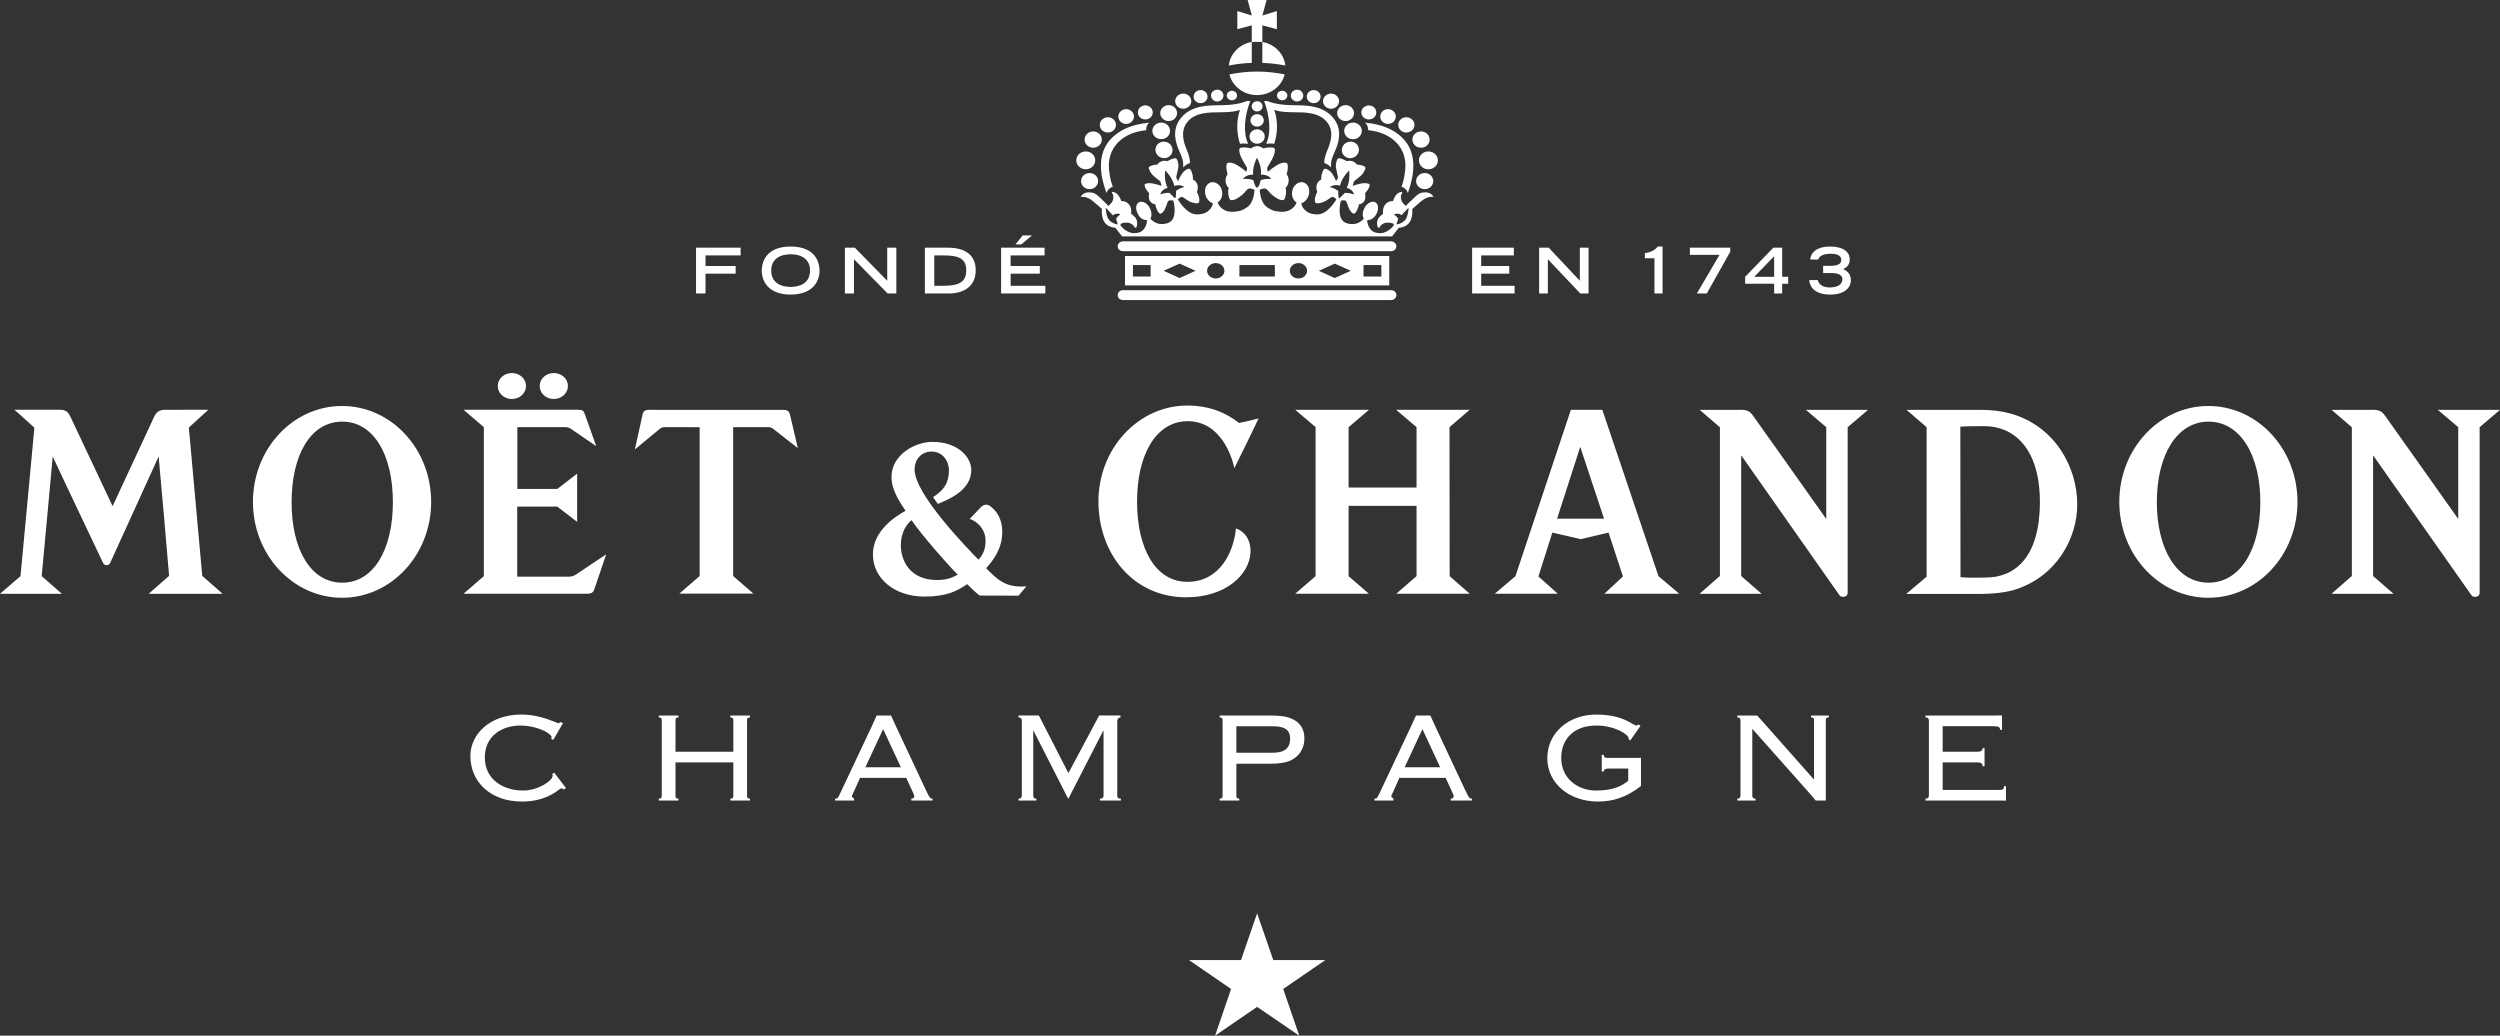
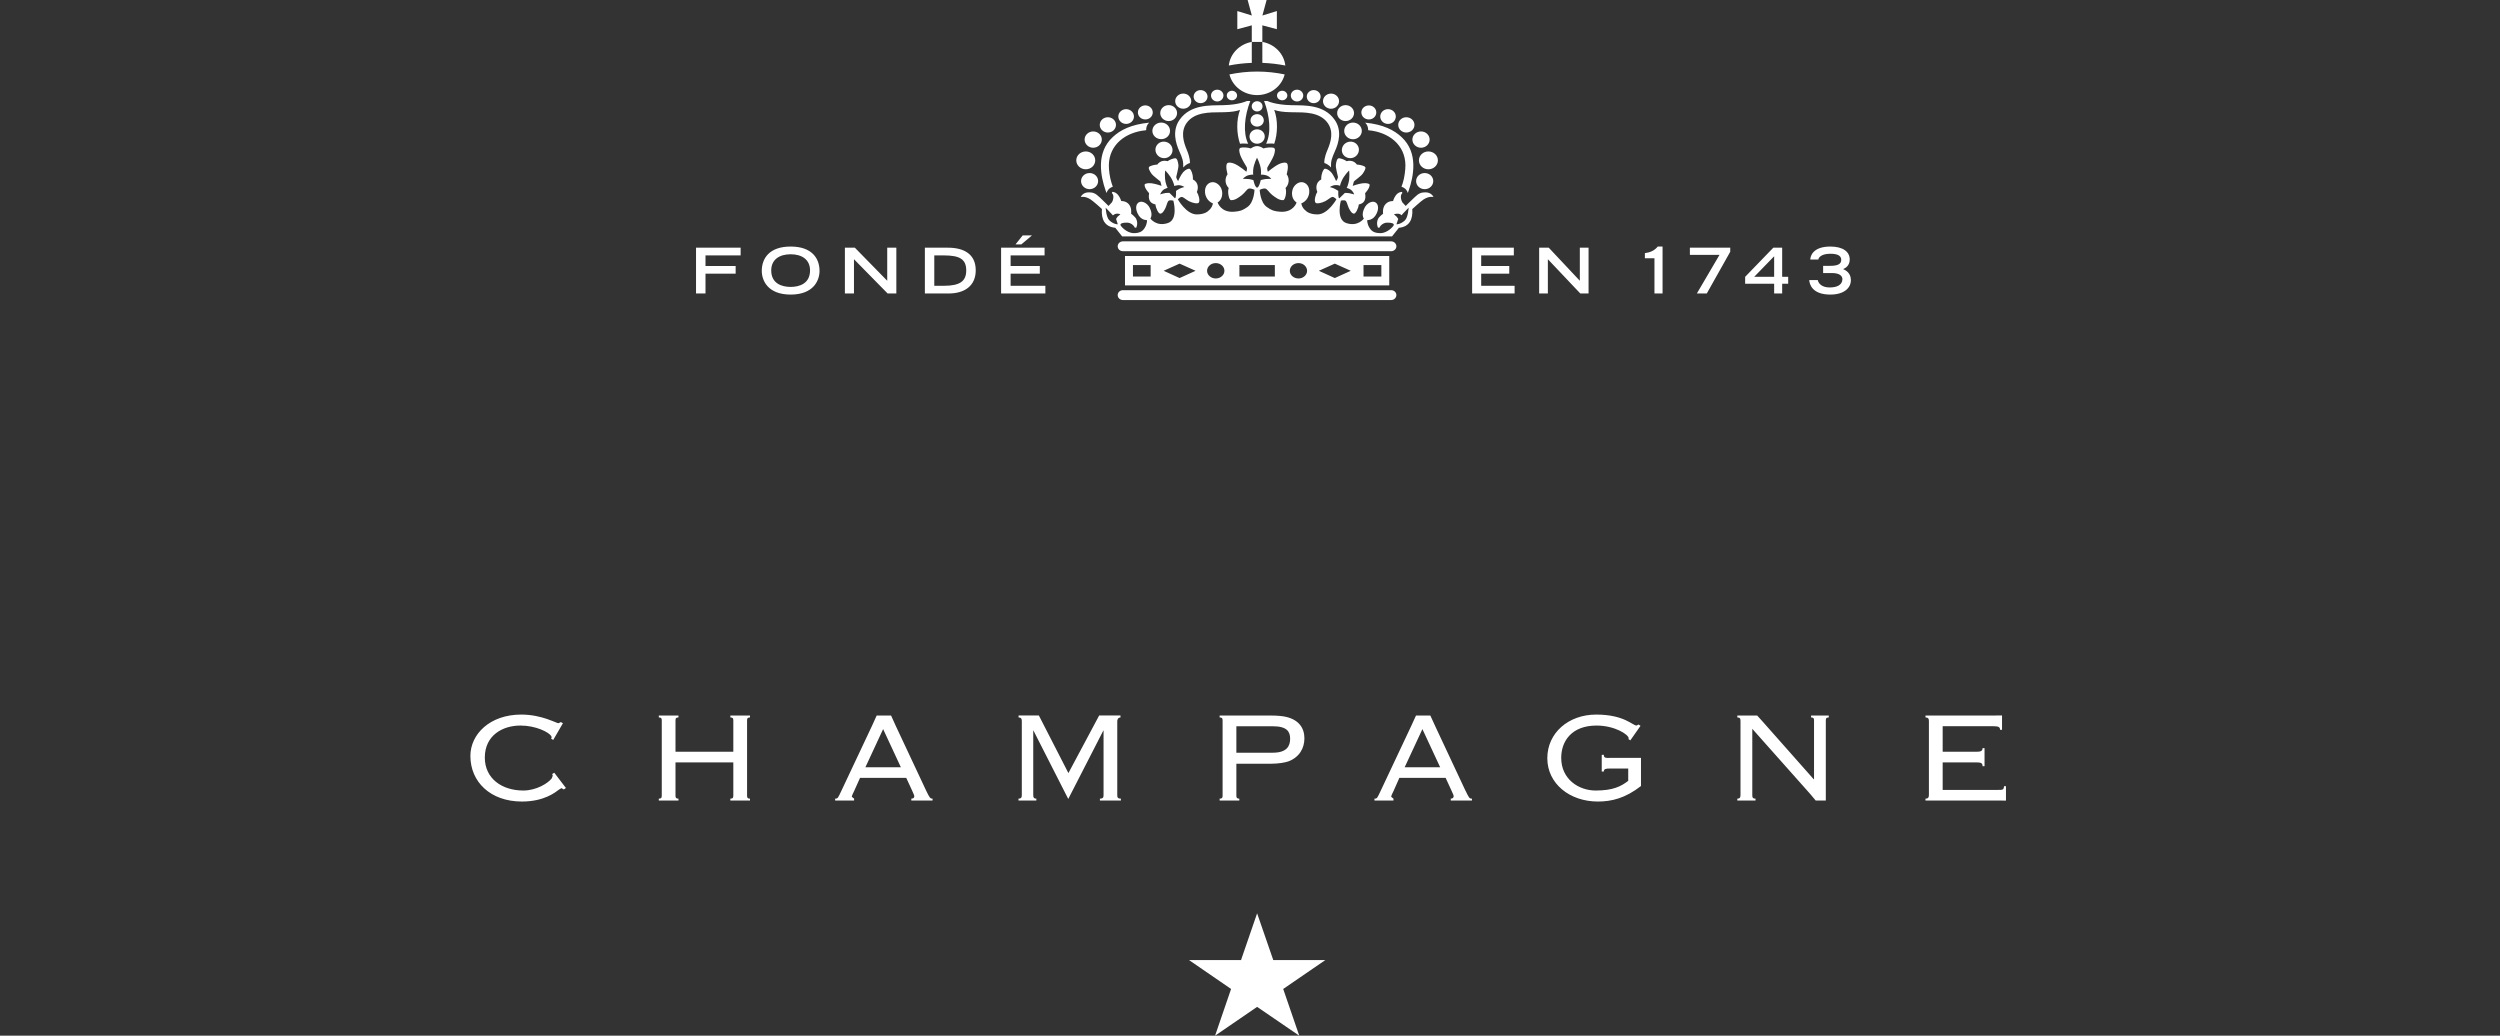
<svg xmlns="http://www.w3.org/2000/svg" width="1009" height="418" viewBox="0 0 1009 418" fill="none">
  <rect x="0" y="0" width="1009" height="418" fill="#333333" stroke="none" />
  <path fill-rule="evenodd" clip-rule="evenodd" d="M497.2 40.475C498.366 40.475 499.284 39.617 499.284 38.543C499.284 37.495 498.366 36.629 497.2 36.629C496.071 36.629 495.125 37.495 495.125 38.543C495.125 39.617 496.071 40.475 497.2 40.475ZM505.221 16.912C500.287 17.784 496.454 21.666 495.947 26.448C498.954 25.847 502.075 25.495 505.221 25.373V16.912ZM518.759 26.448C518.22 21.666 514.418 17.802 509.48 16.912V25.373C512.635 25.495 515.742 25.847 518.759 26.448ZM477.548 43.875C479.336 43.875 480.794 42.502 480.794 40.818C480.794 39.143 479.336 37.762 477.548 37.762C475.775 37.762 474.307 39.143 474.307 40.818C474.307 42.502 475.775 43.875 477.548 43.875ZM491.286 40.954C492.664 40.954 493.791 39.87 493.791 38.547C493.791 37.265 492.664 36.195 491.286 36.195C489.886 36.195 488.763 37.265 488.763 38.547C488.763 39.87 489.886 40.954 491.286 40.954ZM509.48 10.226L515.341 11.793V4.456L509.504 6.262L511.206 0H503.548L505.245 6.262L499.384 4.456V11.793L505.221 10.226V16.912H509.48V10.226ZM484.556 41.636C486.114 41.636 487.357 40.448 487.357 38.99C487.357 37.532 486.114 36.362 484.556 36.362C483.021 36.362 481.75 37.532 481.75 38.99C481.75 40.448 483.021 41.636 484.556 41.636ZM515.398 38.543C515.398 39.617 516.33 40.475 517.511 40.475C518.63 40.475 519.571 39.617 519.571 38.543C519.571 37.495 518.63 36.629 517.511 36.629C516.33 36.629 515.398 37.495 515.398 38.543ZM542.521 52.837C542.521 54.679 544.117 56.205 546.077 56.205C548.047 56.205 549.624 54.679 549.624 52.837C549.624 50.968 548.047 49.469 546.077 49.469C544.117 49.469 542.521 50.968 542.521 52.837ZM543.08 48.864C544.949 48.864 546.488 47.423 546.488 45.64C546.488 43.875 544.949 42.43 543.08 42.43C541.196 42.43 539.671 43.875 539.671 45.64C539.671 47.423 541.196 48.864 543.08 48.864ZM552.483 48.209C554.137 48.209 555.47 46.954 555.47 45.378C555.47 43.803 554.137 42.552 552.483 42.552C550.809 42.552 549.447 43.803 549.447 45.378C549.447 46.954 550.809 48.209 552.483 48.209ZM537.2 43.893C538.983 43.893 540.446 42.502 540.446 40.818C540.446 39.143 538.983 37.771 537.2 37.771C535.427 37.771 533.959 39.143 533.959 40.818C533.959 42.502 535.427 43.893 537.2 43.893ZM523.485 40.954C524.867 40.954 525.995 39.87 525.995 38.547C525.995 37.265 524.867 36.195 523.485 36.195C522.095 36.195 520.971 37.265 520.971 38.547C520.971 39.87 522.095 40.954 523.485 40.954ZM471.682 48.864C473.542 48.864 475.071 47.423 475.071 45.64C475.071 43.875 473.542 42.426 471.682 42.426C469.809 42.426 468.274 43.875 468.274 45.64C468.274 47.423 469.809 48.864 471.682 48.864ZM421.911 115.344H407.885V110.455H419.668V107.362H407.885V103.082H421.59V99.971H404.042V118.45H421.911V115.344ZM454.511 50.015C456.252 50.015 457.666 48.669 457.666 47.026C457.666 45.396 456.252 44.055 454.511 44.055C452.772 44.055 451.357 45.396 451.357 47.026C451.357 48.669 452.772 50.015 454.511 50.015ZM319.107 115.8C315.45 115.8 311.267 114.378 311.267 109.145C311.267 104.707 314.646 102.621 319.107 102.621C323.571 102.621 326.932 104.707 326.932 109.145C326.932 114.378 322.754 115.8 319.107 115.8ZM319.107 99.506C310.487 99.506 307.457 104.292 307.457 109.335C307.457 113.177 309.857 118.893 319.107 118.893C328.351 118.893 330.761 113.177 330.761 109.335C330.761 104.292 327.706 99.506 319.107 99.506ZM563.582 119.096C563.582 117.994 562.631 117.114 561.484 117.114H453.207C452.035 117.114 451.103 117.994 451.103 119.096C451.103 120.198 452.035 121.096 453.207 121.096H561.484C562.631 121.096 563.582 120.198 563.582 119.096ZM294.775 289.571C296.037 289.571 295.97 290.211 295.97 291.128V303.404H272.628V291.128C272.628 290.212 272.563 289.571 273.823 289.571V288.785H265.897V289.571C267.16 289.571 267.088 290.211 267.088 291.128V320.759C267.088 321.675 267.16 322.33 265.897 322.33V323.098H273.823V322.33C272.576 322.33 272.628 321.675 272.628 320.759V307.697H295.97V320.759C295.97 321.675 296.035 322.33 294.775 322.33V323.098H302.7V322.33C301.458 322.33 301.516 321.675 301.516 320.759V291.128C301.516 290.212 301.451 289.571 302.7 289.571V288.785H294.775V289.571ZM450.927 320.759V291.101C450.927 290.609 451.134 289.571 452.226 289.571V288.753H443.631L431.208 312.023L419.281 288.753H411.098V289.571C412.302 289.571 412.402 290.311 412.402 291.101V320.759C412.402 321.675 412.337 322.33 411.068 322.33V323.098H418.267V322.33C417.14 322.33 417.015 321.721 417.015 320.759V294.835H417.093L431.147 322.461L445.311 294.835H445.395V320.759C445.395 321.675 445.33 322.33 443.928 322.33V323.098H452.389V322.33C450.96 322.33 450.927 321.675 450.927 320.759ZM380.963 115.344H377.076V103.082H380.963C387.349 103.082 389.973 104.617 389.973 109.145C389.973 113.471 387.449 115.344 380.963 115.344ZM382.67 99.971H373.281V118.45H382.837C389.28 118.45 393.807 115.385 393.807 109.096C393.807 102.432 388.85 99.971 382.67 99.971ZM349.274 309.666L356.431 294.266L363.591 309.666H349.274ZM373.774 319.057L361.598 293.106C360.89 291.58 359.633 288.785 359.633 288.785H353.826C353.826 288.785 352.654 291.399 351.961 292.907L339.537 319.26C338.17 322.122 338.185 322.33 337.061 322.33V323.098H344.714V322.33L343.787 321.603C343.792 321.066 344.411 319.978 344.762 319.183L347.104 313.96H365.766L368.18 319.183C368.879 320.759 369.003 321.007 369.003 321.418C369.003 321.987 368.581 322.33 367.807 322.33V323.098H376.379V322.33C375.461 322.33 375.246 322.122 373.774 319.057ZM222.857 312.397L223.104 313.029L222.707 314.117C221.235 316.122 216.44 319.056 211.216 319.056C202.53 319.056 195.671 314.189 195.671 305.756C195.671 296.753 202.893 292.83 210.04 292.83C216.273 292.83 221.455 295.489 222.492 297.074L222.642 297.593L222.447 298.167L223.288 298.623L227.198 291.891L226.352 291.431L225.42 291.891L224.855 291.751C223.947 291.431 222.728 290.821 220.72 290.157C218.168 289.313 214.649 288.401 210.366 288.401C197.751 288.401 189.849 296.289 189.849 305.101C189.849 315.625 198.014 323.499 210.629 323.499C219.654 323.499 224.09 319.82 225.883 318.492L226.619 318.095L227.546 318.628L228.407 318.032L223.708 311.873L222.857 312.397ZM560.193 50.015C561.966 50.015 563.348 48.669 563.348 47.026C563.348 45.396 561.966 44.055 560.193 44.055C558.468 44.055 557.066 45.396 557.066 47.026C557.066 48.669 558.468 50.015 560.193 50.015ZM447.126 53.491C448.943 53.491 450.41 52.119 450.41 50.394C450.41 48.701 448.943 47.32 447.126 47.32C445.329 47.32 443.861 48.701 443.861 50.394C443.861 52.119 445.329 53.491 447.126 53.491ZM468.666 56.164C470.654 56.164 472.223 54.679 472.223 52.837C472.223 50.968 470.654 49.469 468.666 49.469C466.696 49.469 465.095 50.968 465.095 52.837C465.095 54.679 466.696 56.164 468.666 56.164ZM284.742 110.455H296.907V107.362H284.742V103.082H298.92V99.971H280.917V118.45H284.742V110.455ZM462.246 48.209C463.905 48.209 465.253 46.954 465.253 45.378C465.253 43.803 463.905 42.529 462.246 42.529C460.601 42.529 459.249 43.803 459.249 45.378C459.249 46.954 460.601 48.209 462.246 48.209ZM441.208 59.627C443.149 59.627 444.688 58.137 444.688 56.331C444.688 54.512 443.149 53.049 441.208 53.049C439.306 53.049 437.743 54.512 437.743 56.331C437.743 58.137 439.306 59.627 441.208 59.627ZM344.661 104.617L358.247 118.45H361.765V99.971H358.085V113.313L345.025 99.971H341V118.45H344.661V104.617ZM416.523 94.996H412.775L409.864 98.626H412.225L416.523 94.996ZM438.221 68.323C440.333 68.323 442.035 66.715 442.035 64.724C442.035 62.724 440.333 61.121 438.221 61.121C436.107 61.121 434.387 62.724 434.387 64.724C434.387 66.715 436.107 68.323 438.221 68.323ZM530.197 41.636C531.755 41.636 532.998 40.462 532.998 38.99C532.998 37.532 531.755 36.362 530.197 36.362C528.668 36.362 527.415 37.532 527.415 38.99C527.415 40.462 528.668 41.636 530.197 41.636ZM567.569 53.491C569.409 53.491 570.877 52.119 570.877 50.394C570.877 48.701 569.409 47.32 567.569 47.32C565.786 47.32 564.323 48.701 564.323 50.394C564.323 52.119 565.786 53.491 567.569 53.491ZM624.717 104.617L637.79 118.432H641.142V99.971H637.618V113.313L625.08 99.971H621.198V118.432H624.717V104.617ZM457.26 111.597H464.402V106.992H457.26V111.597ZM476.08 106.396L482.543 109.29L476.08 112.225L469.655 109.29L476.08 106.396ZM490.674 106.184C492.625 106.184 494.178 107.593 494.178 109.29C494.178 110.997 492.625 112.392 490.674 112.392C488.748 112.392 487.175 110.997 487.175 109.29C487.175 107.593 488.748 106.184 490.674 106.184ZM500.225 111.597H514.532V106.992H500.225V111.597ZM524.083 106.184C525.976 106.184 527.544 107.593 527.544 109.29C527.544 110.997 525.976 112.392 524.083 112.392C522.128 112.392 520.56 110.997 520.56 109.29C520.56 107.593 522.128 106.184 524.083 106.184ZM538.729 106.396L545.174 109.29L538.729 112.225L532.286 109.29L538.729 106.396ZM550.317 111.597H557.516V106.992H550.317V111.597ZM454.048 115.2H560.7V103.321H454.048V115.2ZM663.877 102.17V104.233H667.739V118.432H671.008V99.506H669.077C667.619 101.281 665.884 101.881 663.877 102.17ZM566.924 309.666L574.084 294.266L581.25 309.666H566.924ZM591.432 319.057L579.266 293.106C578.568 291.58 577.287 288.785 577.287 288.785H571.498C571.498 288.785 570.303 291.399 569.615 292.907L557.196 319.26C555.824 322.122 555.852 322.33 554.734 322.33V323.098H562.406V322.33L561.484 321.603C561.484 321.066 562.101 319.978 562.463 319.183L564.777 313.96H583.463L585.863 319.183C586.58 320.759 586.7 321.007 586.7 321.418C586.635 321.987 586.264 322.33 585.524 322.33V323.098H594.075V322.33C593.057 322.33 592.928 322.122 591.451 319.057H591.432ZM597.809 110.455H609.138V107.362H597.809V103.082H610.983V99.971H594.152V118.432H611.294V115.344H597.809V110.455ZM513.887 387.474C513.887 387.474 508.796 372.684 507.372 368.616C506.454 371.338 505.067 375.302 505.067 375.302L500.884 387.474C500.884 387.474 484.417 387.479 479.899 387.493C483.542 389.999 496.865 399.146 496.865 399.146C496.865 399.146 491.783 413.95 490.402 418C494.054 415.508 507.372 406.37 507.372 406.37C507.372 406.37 520.708 415.508 524.379 418C522.989 413.95 517.902 399.146 517.902 399.146C517.902 399.146 531.196 389.999 534.891 387.493C530.354 387.48 513.887 387.474 513.887 387.474ZM572.679 64.724C572.679 66.715 574.376 68.323 576.493 68.323C578.616 68.323 580.332 66.715 580.332 64.724C580.332 62.724 578.616 61.121 576.493 61.121C574.376 61.121 572.679 62.724 572.679 64.724ZM682.037 102.87H693.992L684.861 118.432H688.867L698.327 101.601V99.971H682.037V102.87ZM563.582 99.407C563.582 98.319 562.631 97.411 561.484 97.411H453.207C452.035 97.411 451.103 98.319 451.103 99.407C451.103 100.504 452.035 101.38 453.207 101.38H561.484C562.631 101.38 563.582 100.504 563.582 99.407ZM707.989 111.728L716.048 103.43V111.728H707.989ZM716.048 118.432H719.284V114.518H721.712V111.728H719.284V99.971H715.709L704.341 111.728V114.518H716.048V118.432ZM730.948 289.571C732.229 289.571 732.143 290.211 732.143 291.128V314.497H732.006L711.318 291.128L709.195 288.785H701.184V289.571C702.436 289.571 702.465 290.211 702.465 291.128V320.759C702.465 321.675 702.348 322.33 701.184 322.33V323.098H708.526V322.33C707.254 322.33 707.226 321.675 707.226 320.759V294.149L730.697 320.556L732.819 323.098H736.897V291.128C736.897 290.212 736.832 289.571 738.092 289.571V288.785H730.95L730.948 289.571ZM808.803 317.319C808.803 318.957 807.953 318.804 806.098 318.804H784.061V307.697H797.58C799.458 307.697 800.166 307.936 800.166 309.233H800.959V301.955H800.166C800.166 303.332 799.028 303.404 797.451 303.404H784.061V293.106H804.63C806.619 293.106 807.216 293.449 807.216 294.546H808.02V288.753C808.02 288.753 806.815 288.786 804.573 288.786H777.134V289.571C778.358 289.571 778.506 290.212 778.506 291.129V320.759C778.506 321.676 778.357 322.331 777.134 322.331V323.098H806.49C808.12 323.098 809.607 323.118 809.607 323.118V317.321L808.803 317.319ZM743.878 108.604C744.782 108.252 746.551 107.24 746.551 104.752C746.551 101.561 743.792 99.506 738.697 99.506C731.603 99.506 730.632 103.479 730.632 104.752H733.888C733.888 104.183 734.82 102.414 738.725 102.414C741.283 102.414 743.132 103.032 743.132 104.856C743.132 106.78 741.359 107.294 738.539 107.294H735.814V110.197H739.342C742.645 110.197 743.606 111.52 743.596 112.694C743.531 115.096 741.283 116.017 738.424 116.017C735.326 116.017 733.916 114.419 733.654 113.028H730.202C730.332 114.938 731.574 118.893 738.725 118.893C744.222 118.893 747.014 116.265 747.014 113.064C747.014 110.103 744.849 109.023 743.878 108.604ZM647.284 304.636L646.462 304.662V311.389L647.303 311.383C647.303 310.308 648.164 310.186 649.555 310.186H657.15V315.144C654.287 317.379 651.008 319.058 644.033 319.058C637.016 319.058 630.104 314.363 630.104 305.888C630.104 298.972 634.464 292.832 644.373 292.832C651.739 292.832 657.337 296.493 657.337 297.983L657.22 298.285L658.004 298.805L662.115 292.944L661.312 292.416L660.533 292.831C658.946 292.87 655.585 288.402 644.213 288.402C633.013 288.402 624.495 295.825 624.495 306.006C624.495 316.317 633.572 323.5 644.887 323.5C650.422 323.5 655.967 322.182 662.301 317.234V308.376C662.301 306.918 662.308 305.888 662.308 305.888H649.554C648.412 305.888 647.284 306.081 647.284 304.636ZM518.49 30.037C514.924 29.292 511.176 28.881 507.348 28.881C503.519 28.881 499.794 29.292 496.2 30.037C497.39 34.818 501.932 38.38 507.348 38.38C512.763 38.38 517.314 34.818 518.49 30.037ZM493.203 42.448C488.203 42.552 480.478 42.173 476.147 48.254C472.916 52.737 474.588 57.925 475.92 60.905C477.263 63.921 477.616 64.887 477.569 67.6C478.491 66.435 479.811 65.903 480.25 65.794C480.25 65.465 480.419 63.844 478.974 60.444C477.646 57.293 476.431 53.171 478.909 49.654C482.14 45.121 488.431 45.378 492.509 45.31L493.938 45.291C496.844 45.239 498.995 44.916 500.473 44.357C498.934 48.384 499.048 53.932 500.473 58.032C501.204 57.869 502.72 57.91 503.747 58.006C501.591 53.473 502.275 46.855 504.608 40.751L503.274 40.757C503.209 40.757 500.229 42.319 493.57 42.45L493.203 42.448ZM507.372 58.006C509.073 58.006 510.455 56.71 510.455 55.081C510.455 53.491 509.073 52.196 507.372 52.196C505.674 52.196 504.302 53.491 504.302 55.081C504.302 56.706 505.674 58.006 507.372 58.006ZM507.372 44.986C508.595 44.986 509.565 44.074 509.565 42.927C509.565 41.776 508.595 40.855 507.372 40.855C506.186 40.855 505.191 41.776 505.191 42.927C505.191 44.074 506.186 44.986 507.372 44.986ZM578.463 73.086C578.463 71.289 576.919 69.84 575.007 69.84C573.085 69.84 571.541 71.289 571.541 73.086C571.541 74.905 573.085 76.35 575.007 76.35C576.919 76.35 578.463 74.905 578.463 73.086ZM565.633 75.347C566.642 75.745 567.621 76.201 568.2 77.88C568.466 77.194 568.2 77.876 568.583 76.815C570.443 71.356 572.598 61.726 565.662 55.315C562.674 52.53 558.296 50.214 550.977 49.5C551.843 50.322 552.182 51.347 552.206 52.53L552.42 52.581C560.432 53.358 567.1 58.329 567.23 66.613C567.23 68.559 566.885 71.607 566.14 73.914C565.802 74.961 565.743 75.018 565.633 75.347ZM548.238 61.609C548.921 59.884 547.991 57.956 546.22 57.343C544.428 56.746 542.449 57.654 541.799 59.397C541.106 61.144 542.013 63.049 543.826 63.65C545.599 64.26 547.588 63.352 548.238 61.609ZM573.521 59.627C575.457 59.627 576.995 58.155 576.995 56.331C576.995 54.512 575.457 53.049 573.521 53.049C571.608 53.049 570.041 54.512 570.041 56.331C570.041 58.155 571.608 59.627 573.521 59.627ZM439.76 76.35C441.672 76.35 443.201 74.878 443.201 73.086C443.201 71.289 441.672 69.84 439.76 69.84C437.858 69.84 436.313 71.289 436.313 73.086C436.313 74.878 437.858 76.35 439.76 76.35ZM498.997 293.119H513.686C519.504 293.119 520.699 295.331 520.699 298.171C520.699 301.106 519.37 303.792 513.686 303.792H498.997V293.119ZM512.893 308.244C515.98 308.244 518.734 307.77 520.101 307.26C524.461 305.562 526.459 301.955 526.459 297.982C526.459 293.814 524.188 290.51 519.006 289.313C517.764 289.033 515.756 288.785 512.668 288.785H492.247V289.57C493.494 289.57 493.442 290.211 493.442 291.128V320.759C493.442 321.675 493.507 322.33 492.247 322.33V323.097H500.182V322.33C498.939 322.33 498.997 321.675 498.997 320.759V308.244L512.893 308.244ZM563.606 90.526L564.328 88.341L563.673 87.438L562.578 86.486C562.578 86.486 563.544 86.183 564.371 86.256C565.203 86.332 565.643 86.856 565.657 86.879C565.657 86.834 565.813 86.671 566.3 86.129C567.586 84.761 568.532 83.823 568.532 83.823C568.532 83.823 568.324 87.701 567.017 88.942C565.459 90.432 563.721 90.617 563.606 90.526ZM540.135 77.068C540.135 77.068 539.603 76.657 538.754 76.233C538.018 75.817 536.727 75.51 536.727 75.51C536.727 75.51 537.841 74.625 539.399 74.698C540.407 74.723 540.852 75.018 540.852 75.018C540.852 75.018 540.755 74.738 541.47 73.049C542.449 70.783 544.505 68.805 544.505 68.805C544.505 68.805 544.895 71.51 544.239 73.88C543.758 75.654 543.503 75.853 543.503 75.853C543.503 75.853 544.042 75.925 544.855 76.372C546.218 77.122 546.538 78.485 546.538 78.485C546.538 78.485 545.343 78.111 544.42 77.948C543.589 77.808 542.786 77.876 542.786 77.876L540.572 80.029C539.949 79.997 540.135 77.068 540.135 77.068ZM507.372 75.722C506.492 75.727 505.87 72.697 505.87 72.697C505.87 72.697 505.005 72.395 504.111 72.278C503.098 72.169 501.63 72.196 501.63 72.196C501.63 72.196 502.577 70.927 504.198 70.652C505.23 70.4 505.842 70.489 505.842 70.489C505.842 70.489 505.666 70.534 505.777 68.652C505.952 66.2 507.301 63.712 507.34 63.667C507.34 63.713 508.736 66.2 508.922 68.652C509.039 70.534 508.857 70.507 508.857 70.507C508.857 70.507 509.448 70.399 510.497 70.625C512.242 70.927 513.083 72.196 513.083 72.196C513.083 72.196 511.616 72.157 510.621 72.277C509.65 72.418 508.833 72.697 508.833 72.697C508.833 72.697 508.216 75.727 507.318 75.722L507.372 75.722ZM474.182 79.998L471.983 77.84C471.983 77.84 471.118 77.807 470.334 77.908C469.483 78.039 468.236 78.463 468.236 78.463C468.236 78.463 468.736 77.018 469.933 76.35C470.774 75.894 471.295 75.817 471.295 75.817C471.295 75.817 471.009 75.609 470.521 73.862C469.866 71.465 470.274 68.783 470.274 68.783C470.274 68.783 472.305 70.743 473.28 73.009C474.021 74.725 473.923 75.077 473.923 75.077C473.923 75.077 474.384 74.855 475.367 74.756C476.825 74.607 478.035 75.479 478.035 75.479C478.035 75.479 476.859 75.745 475.984 76.201C475.319 76.553 474.646 77.045 474.646 77.045C474.646 77.045 474.813 79.98 474.182 79.998ZM447.753 88.942C446.423 87.7 446.247 83.822 446.247 83.822C446.247 83.822 447.193 84.761 448.44 86.129C449.071 86.802 449.172 86.919 449.182 86.937C449.186 86.933 449.76 86.35 450.606 86.251C451.409 86.129 452.202 86.485 452.202 86.485L451.065 87.438L450.448 88.341L451.141 90.526C451.044 90.617 449.292 90.431 447.753 88.942ZM570.021 84.368C570.021 84.368 573.233 81.402 574.505 80.535C576.79 79.023 578.554 79.497 578.554 79.497C578.554 79.497 577.789 77.627 575.313 77.627C573.568 77.627 572.598 78.002 570.91 79.65C569.433 81.018 567.339 83.127 567.339 83.127L565.996 81.677C565.496 80.928 564.944 78.743 565.996 77.907L565.84 77.46C565.84 77.46 564.449 77.347 563.344 78.851C562.517 79.998 562.235 81.158 562.235 81.158C562.235 81.158 560.62 81.018 559.415 82.174C557.761 83.691 558.22 86.251 558.22 86.251C558.22 86.251 556.566 87.479 556.174 88.359C555.29 90.319 556.174 91.894 556.174 91.894H556.727C557.259 90.734 558.529 89.881 559.834 89.854C561.822 89.828 562.578 90.237 562.549 90.766C562.484 91.299 559.982 94.093 557.152 94.093C554.925 94.093 553.72 93.479 552.802 92.07C551.607 90.206 551.832 88.806 551.832 88.806C551.832 88.806 554.26 89.122 555.642 86.097C556.727 83.74 556.045 82.142 555.025 81.623C553.772 80.955 551.74 81.966 550.803 83.745C549.216 86.689 550.453 88.206 550.453 88.206C550.453 88.206 548.11 91.61 543.378 90.039C539.071 88.58 541.174 80.982 541.174 80.982C541.174 80.982 542.421 80.648 543.005 80.982C543.596 81.307 543.813 82.743 544.357 83.926C544.779 84.82 545.562 86.233 546.485 86.233C547.139 86.233 548.258 84.142 548.406 82.522C550.127 82.174 551.528 81.09 550.95 77.98C550.95 77.98 553.038 75.817 552.752 74.427C552.752 74.223 551.609 73.749 549.941 73.975C548.248 74.187 545.944 75.018 545.944 75.018L546.438 73.234C546.88 72.765 549.287 71.099 549.98 70.115C550.649 69.144 551.558 67.69 550.807 67.23C550.09 66.787 548.651 66.449 547.652 66.431C547.652 66.431 547.035 65.474 545.945 65.09L545.738 65.032C544.633 64.698 543.496 65.058 543.496 65.058C542.712 64.493 541.359 63.947 540.498 63.866C539.595 63.766 539.275 65.441 539.156 66.606C539.019 67.753 539.92 70.728 539.997 71.374C540.062 71.975 539.256 73.085 539.256 73.085C539.256 73.085 538.305 70.719 537.215 69.487C536.12 68.304 535.044 68.033 534.662 68.1C534.084 68.232 533.132 70.475 533.262 72.417C530.857 73.667 531.115 76.2 531.675 77.478C530.89 78.661 530.303 80.972 530.929 81.798C531.293 82.309 533.209 82.06 534.896 81.184C536.12 80.538 537.167 79.446 537.865 79.487C538.567 79.525 539.371 80.457 539.371 80.457C539.371 80.457 535.982 86.475 531.827 86.534C528.381 86.579 527.071 85.108 527.071 85.108C525.326 83.767 525.206 82.087 525.206 82.087C525.206 82.087 528.046 81.157 528.41 77.748C528.663 75.076 527.009 73.69 525.579 73.531C523.797 73.337 521.898 75.003 521.555 77.044C520.931 80.444 523.309 81.717 523.309 81.717C523.309 81.717 522.08 85.83 516.717 85.46C514.217 85.261 513.275 84.954 511.267 83.536C508.567 81.622 508.418 76.602 508.418 76.602C508.418 76.602 509.781 75.929 510.646 76.1C511.492 76.254 512.171 77.667 513.433 78.665C514.843 79.753 516.325 80.895 517.931 80.769C518.701 80.717 519.437 77.513 518.839 75.879C520.369 74.349 520.508 71.956 519.301 70.321C519.301 70.321 520.309 66.935 519.398 65.892C519.132 65.585 518.045 65.368 516.186 66.235C514.364 67.089 511.706 69.323 511.706 69.323C511.706 69.323 511.206 68.023 511.583 67.441C511.953 66.858 513.724 63.883 514.131 62.7C514.521 61.535 514.982 59.788 513.904 59.599C512.838 59.377 511.035 59.534 509.931 59.914C509.379 59.535 508.363 58.953 507.369 58.953C506.36 58.953 505.375 59.531 504.826 59.914C503.712 59.531 501.915 59.377 500.853 59.599C499.749 59.788 500.21 61.535 500.606 62.7C501.003 63.883 502.777 66.858 503.154 67.441C503.518 68.023 503.05 69.323 503.05 69.323C503.05 69.323 500.359 67.089 498.543 66.235C496.688 65.368 495.602 65.585 495.33 65.87C494.408 66.935 495.447 70.321 495.447 70.321C494.252 71.956 494.343 74.349 495.902 75.879C495.324 77.513 496.025 80.714 496.8 80.769C498.44 80.895 499.903 79.753 501.303 78.665C502.575 77.667 503.239 76.245 504.09 76.1C504.95 75.928 506.318 76.602 506.318 76.602C506.318 76.602 506.181 81.622 503.488 83.536C501.461 84.954 500.515 85.261 498.01 85.46C492.675 85.83 491.432 81.717 491.432 81.717C491.432 81.717 493.813 80.444 493.191 77.044C492.84 75.003 490.945 73.337 489.152 73.531C487.718 73.681 486.093 75.076 486.356 77.748C486.706 81.157 489.525 82.087 489.525 82.087C489.525 82.087 489.388 83.766 487.67 85.107C487.67 85.107 486.37 86.579 482.928 86.534C478.764 86.476 475.375 80.457 475.375 80.457C475.375 80.457 476.169 79.527 476.886 79.487C477.57 79.448 478.612 80.534 479.844 81.184C481.556 82.06 483.44 82.308 483.822 81.798C484.42 80.972 483.822 78.661 483.048 77.478C483.626 76.2 483.879 73.667 481.451 72.417C481.594 70.475 480.667 68.227 480.055 68.1C479.685 68.033 478.612 68.303 477.531 69.487C476.455 70.719 475.485 73.085 475.485 73.085C475.485 73.085 474.673 71.974 474.74 71.356C474.818 70.728 475.724 67.753 475.614 66.606C475.458 65.441 475.153 63.766 474.242 63.866C473.368 63.947 472.024 64.493 471.23 65.058C471.23 65.058 470.098 64.696 468.98 65.032L468.804 65.09C467.71 65.474 467.074 66.431 467.074 66.431C466.094 66.45 464.665 66.787 463.929 67.23C463.183 67.69 464.085 69.144 464.765 70.115C465.453 71.099 467.863 72.765 468.326 73.234L468.807 75.018C468.807 75.018 466.488 74.187 464.801 73.975C463.138 73.749 462.033 74.223 461.986 74.427C461.7 75.817 463.783 77.975 463.783 77.975C463.224 81.09 464.619 82.165 466.35 82.504C466.467 84.142 467.602 86.233 468.262 86.233C469.213 86.233 469.973 84.811 470.389 83.926C470.954 82.725 471.121 81.307 471.747 80.982C472.338 80.648 473.568 80.982 473.568 80.982C473.568 80.982 475.681 88.58 471.364 90.016C466.651 91.61 464.294 88.183 464.294 88.183C464.294 88.183 465.513 86.689 463.95 83.745C463.008 81.962 460.981 80.955 459.715 81.623C458.692 82.12 458.013 83.713 459.111 86.097C460.483 89.122 462.906 88.806 462.906 88.806C462.906 88.806 463.14 90.206 461.95 92.07C461.042 93.479 459.798 94.093 457.614 94.093C454.741 94.093 452.27 91.298 452.208 90.766C452.208 90.237 452.929 89.813 454.923 89.854C456.214 89.879 457.49 90.734 458.016 91.894H458.575C458.575 91.894 459.463 90.319 458.575 88.35C458.152 87.479 456.509 86.233 456.509 86.233C456.509 86.233 456.971 83.691 455.348 82.165C454.114 81.018 452.527 81.144 452.527 81.144C452.527 81.144 452.228 79.98 451.385 78.851C450.285 77.348 448.923 77.442 448.923 77.442L448.741 77.907C449.803 78.743 449.28 80.928 448.741 81.677L447.398 83.127C447.398 83.127 445.314 81.018 443.852 79.65C442.126 78.002 441.15 77.627 439.415 77.627C436.944 77.627 436.184 79.497 436.184 79.497C436.184 79.497 437.938 79.022 440.228 80.535C441.528 81.411 444.731 84.346 444.731 84.346C444.393 88.508 445.863 91.551 450.123 91.926L452.9 95.411H561.827L564.59 91.935C568.85 91.551 570.303 88.508 569.997 84.368H570.021ZM470.999 63.65C472.782 63.049 473.695 61.121 473.016 59.397C472.361 57.654 470.354 56.747 468.566 57.343C466.807 57.956 465.869 59.88 466.553 61.609C467.213 63.352 469.225 64.259 470.999 63.65ZM462.352 52.584L462.585 52.532C462.585 51.349 462.904 50.325 463.809 49.503C456.481 50.216 452.074 52.532 449.119 55.318C442.15 61.729 444.32 71.359 446.19 76.79C446.534 77.842 446.332 77.197 446.573 77.883C447.285 76.131 448.127 75.747 449.126 75.35C449.002 75.021 448.983 74.966 448.639 73.919C447.879 71.612 447.506 68.564 447.534 66.618C447.677 58.32 454.33 53.356 462.352 52.584ZM534.504 65.794C534.933 65.903 536.278 66.435 537.176 67.605C537.111 64.887 537.514 63.921 538.83 60.905C540.183 57.925 541.842 52.737 538.596 48.254C534.289 42.173 526.541 42.552 521.565 42.448H521.181C514.547 42.317 511.521 40.755 511.511 40.755L510.183 40.749C512.482 46.853 513.16 53.471 511.014 58.004C512.051 57.909 513.538 57.869 514.274 58.03C515.722 53.931 515.794 48.382 514.274 44.355C515.775 44.915 517.936 45.24 520.818 45.289L522.247 45.309C526.32 45.377 532.64 45.119 535.861 49.652C538.362 53.169 537.138 57.291 535.796 60.442C534.339 63.842 534.463 65.463 534.515 65.792L534.504 65.794ZM507.372 51.099C508.858 51.099 510.068 49.979 510.068 48.593C510.068 47.193 508.858 46.069 507.372 46.069C505.904 46.069 504.699 47.193 504.699 48.593C504.699 49.979 505.904 51.099 507.372 51.099Z" fill="white" />
-   <path fill-rule="evenodd" clip-rule="evenodd" d="M378.184 234.096C367.06 234.096 363.58 226.055 363.58 220.073C363.58 214.989 365.827 211.567 367.911 209.937C371.382 215.237 383.064 228.606 386.564 231.933C384.991 232.683 382.94 234.096 378.184 234.096ZM398.003 229.328C401.354 225.631 404.518 221.025 404.518 214.655C404.518 209.246 402.071 206.104 399.719 204.307C398.304 203.246 396.842 203.648 395.823 204.777C395.524 205.12 393.065 207.603 391.373 209.441C395.47 210.867 397.778 214.515 397.778 218.086C397.778 221.048 397.142 223.509 394.905 225.879C390.737 221.585 369.13 199.549 369.13 189.53C369.13 185.255 371.999 182.252 375.947 182.252C380.842 182.252 382.998 186.559 382.998 189.738C382.998 194.916 380.962 197.833 376.564 200.641C377.07 201.341 377.983 202.637 378.542 203.386C382.592 201.616 392.009 198.095 392.009 189.661C392.009 184.659 386.808 178.343 376.282 178.343C369.245 178.343 359.809 183.589 359.809 192.528C359.809 198.226 363.829 203.612 365.493 206.154C360.88 208.659 352.309 214.47 352.309 223.798C352.309 233.667 361.339 240.778 372.96 240.778C382.099 240.778 386.076 238.633 390.35 235.775C391.765 237.125 392.707 238.209 395.36 240.362C396.588 240.362 409.552 240.414 411.072 240.414C411.475 239.877 413.51 237.651 414.237 236.649C405.805 237.321 402.549 233.906 398.003 229.328ZM479.348 169.995C492.623 169.995 497.226 184.225 498.187 188.948C499.784 185.828 507.312 170.396 507.939 168.884C506.882 169.177 502.427 170.274 500.066 170.699C494.11 166.017 487.231 163.669 479.272 163.669C459.434 163.669 443.329 181.002 443.329 202.37C443.329 223.752 457.598 241.071 478.684 241.071C494.913 241.071 504.43 231.748 504.698 222.741C504.795 220.195 504.126 215.242 498.832 213.26C497.968 222.556 492.475 234.832 479.21 234.832C466.475 234.832 458.913 221.558 458.913 202.497C458.913 183.413 466.623 169.995 479.348 169.995ZM891.366 235.166C878.632 235.166 870.501 221.748 870.501 202.664C870.501 183.593 878.632 170.171 891.366 170.171C904.12 170.171 912.271 183.593 912.271 202.664C912.271 221.748 904.12 235.166 891.366 235.166ZM891.301 163.854C871.473 163.854 855.349 181.178 855.349 202.573C855.349 223.937 871.473 241.256 891.301 241.256C911.164 241.256 927.259 223.937 927.259 202.573C927.259 181.178 911.164 163.854 891.301 163.854ZM563.483 165.394L571.719 172.387V196.758H544.295V172.41C544.295 172.41 550.853 166.852 552.531 165.394H522.74C522.74 165.394 529.629 171.241 530.972 172.365V232.529C530.972 232.529 524.447 238.159 522.74 239.631H552.492C552.492 239.631 545.929 233.929 544.295 232.543V204.172H571.719V232.516C571.719 232.516 564.864 238.462 563.54 239.631H593.192C593.192 239.631 585.983 233.355 585.079 232.543C585.079 232.543 585.014 174.415 585.014 172.41C585.014 172.41 592.166 166.243 593.165 165.394H563.483ZM737.082 172.41V209.463C737.082 209.463 707.85 168.139 707.292 167.435C706.359 166.189 705.126 165.408 702.941 165.408C701.98 165.408 685.986 165.42 685.986 165.42L694.155 172.436V232.474L685.928 239.653H710.991L702.745 232.474V183.76L742.359 240.159C743.191 241.481 745.719 240.944 745.719 239.373V172.409L753.946 165.42L728.86 165.408L737.082 172.41ZM628.446 209.323L637.782 180.342L647.39 209.337L628.446 209.323ZM646.688 165.394H634L611.639 232.543L603.292 239.631H628.728L620.903 232.651L626.524 214.953L638.035 217.599L649.211 214.953L655.019 232.651L647.529 239.631H677.759L669.365 232.543L646.688 165.394ZM76.214 172.564L84.106 165.367C82.261 165.367 68.68 165.393 66.577 165.393C63.971 165.393 62.92 166.63 62.093 168.467C61.443 169.993 48.422 197.832 45.444 204.283C44.328 201.827 29.753 170.928 28.548 168.449C27.563 166.472 26.918 165.366 23.92 165.366H5.77C6.965 166.291 12.262 171.185 13.877 172.603C13.754 174.594 8.643 228.212 8.27 232.541L0 239.652H24.972L16.826 232.514C16.918 231.395 21.153 186.219 21.277 184.224C21.901 185.755 41.215 226.388 41.602 227.214C42.109 228.356 43.897 228.487 44.447 227.214C44.688 226.618 62.965 186.698 64.027 184.224C64.28 186.346 68.128 230.577 68.247 232.419L60.002 239.652H89.835L81.628 232.419C81.511 230.794 76.557 176.035 76.214 172.564ZM801.448 233.098C799.115 233.098 794.569 233.301 791.256 232.953C791.256 230.84 791.191 172.207 791.191 172.207C793.887 171.959 799.853 171.995 800.996 171.995C812.449 171.995 823.3 180.559 823.3 202.61C823.3 224.859 813.281 233.098 801.43 233.098L801.448 233.098ZM811.477 166.915C807.853 165.882 803.785 165.421 799.406 165.421H769.482L777.584 172.41V232.755L769.367 239.699H799.693C803.159 239.699 808.742 239.347 812.997 238.051C830.086 232.755 838.375 217.242 838.375 203.576C838.375 188.564 829.422 171.995 811.477 166.915ZM206.604 161.037C209.754 161.037 212.307 158.694 212.307 155.786C212.307 152.902 209.754 150.554 206.604 150.554C203.445 150.554 200.892 152.902 200.892 155.786C200.892 158.694 203.445 161.037 206.604 161.037ZM223.512 161.037C226.662 161.037 229.215 158.694 229.215 155.786C229.215 152.902 226.662 150.554 223.512 150.554C220.338 150.554 217.809 152.902 217.809 155.786C217.809 158.694 220.338 161.037 223.512 161.037ZM138.12 235.166C125.381 235.166 117.685 221.748 117.685 202.664C117.685 183.593 125.381 170.171 138.12 170.171C150.836 170.171 158.566 183.593 158.566 202.664C158.566 221.748 150.836 235.166 138.12 235.166ZM138.055 163.854C118.203 163.854 102.089 181.178 102.089 202.573C102.089 223.937 118.203 241.256 138.055 241.256C157.913 241.256 174.017 223.937 174.017 202.573C174.017 181.178 157.913 163.854 138.055 163.854ZM208.746 232.755V204.474H224.912C225.12 204.641 232.312 210.1 232.934 210.632V191.155L224.955 197.332H208.793V172.387H227.761C229.024 172.387 229.539 172.514 230.41 173.069L240.63 180.067C240.552 179.81 236.251 167.764 236.002 167.042C235.528 165.737 235.094 165.367 233.062 165.367H187.077C187.077 165.367 194.749 171.958 195.284 172.41C195.284 172.663 195.284 231.68 195.284 232.516L187.087 239.631H237.097C238.856 239.631 239.559 238.841 239.846 237.906C239.95 237.568 244.401 224.425 244.655 223.725C244.401 223.879 233.258 231.373 232.417 231.906C231.332 232.565 230.605 232.755 229.166 232.755H208.746ZM316.311 165.421C314.819 165.421 262.882 165.408 261.902 165.408C260.343 165.408 259.641 165.914 259.325 167.363C259.208 167.878 256.538 179.991 256.232 181.391C256.907 180.803 265.549 173.697 266.185 173.178C266.916 172.555 267.399 172.388 268.499 172.388C268.875 172.388 281.362 172.414 282.385 172.414V232.474C282.385 232.474 275.157 238.714 274.196 239.576H304.087L295.899 232.474V172.391H309.647C310.79 172.391 311.248 172.443 312.223 173.195C312.574 173.497 320.823 179.94 322.008 180.866C321.885 180.301 319.159 168.576 318.844 167.366C318.48 165.885 317.572 165.421 316.311 165.421ZM983.913 165.408L992.15 172.411V209.464C992.15 209.464 962.919 168.14 962.354 167.435C961.432 166.189 960.17 165.408 958.005 165.408C957.044 165.408 941.034 165.421 941.034 165.421L949.2 172.437V232.475L940.987 239.653H966.035L957.78 232.475V183.76L997.422 240.159C998.254 241.482 1000.78 240.945 1000.78 239.374V172.41L1009 165.421L983.913 165.408Z" fill="white" />
</svg>